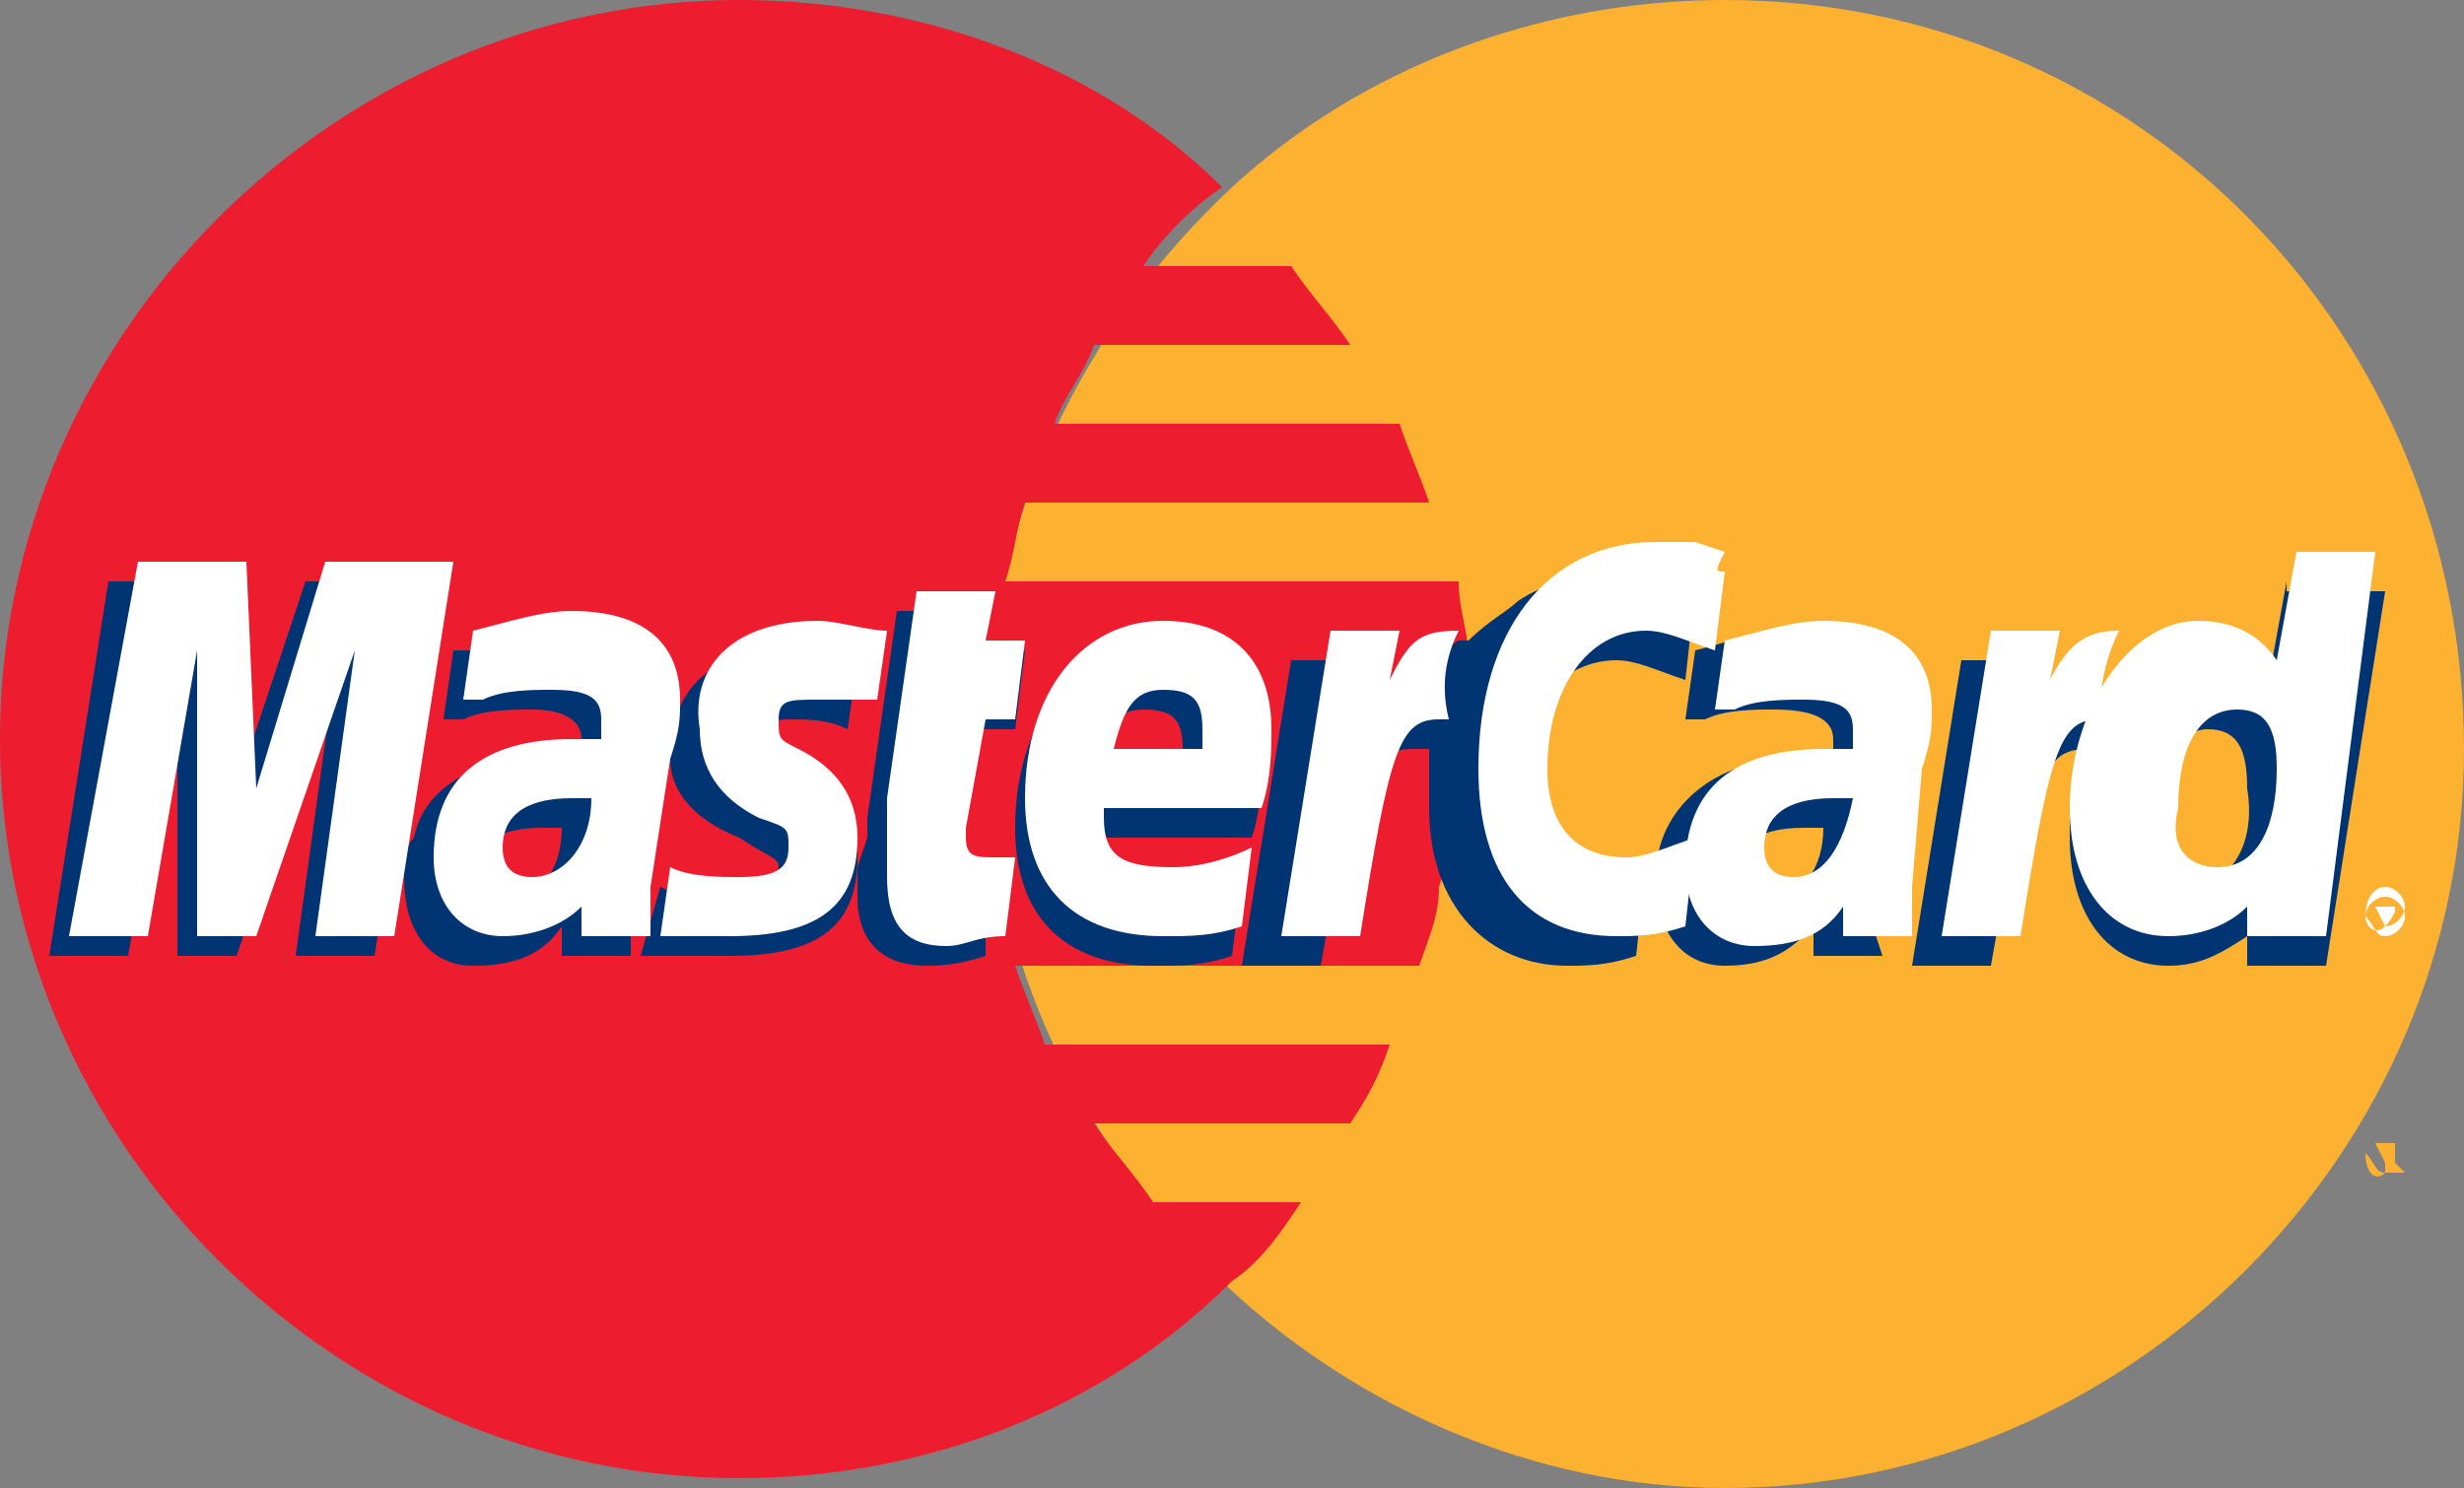
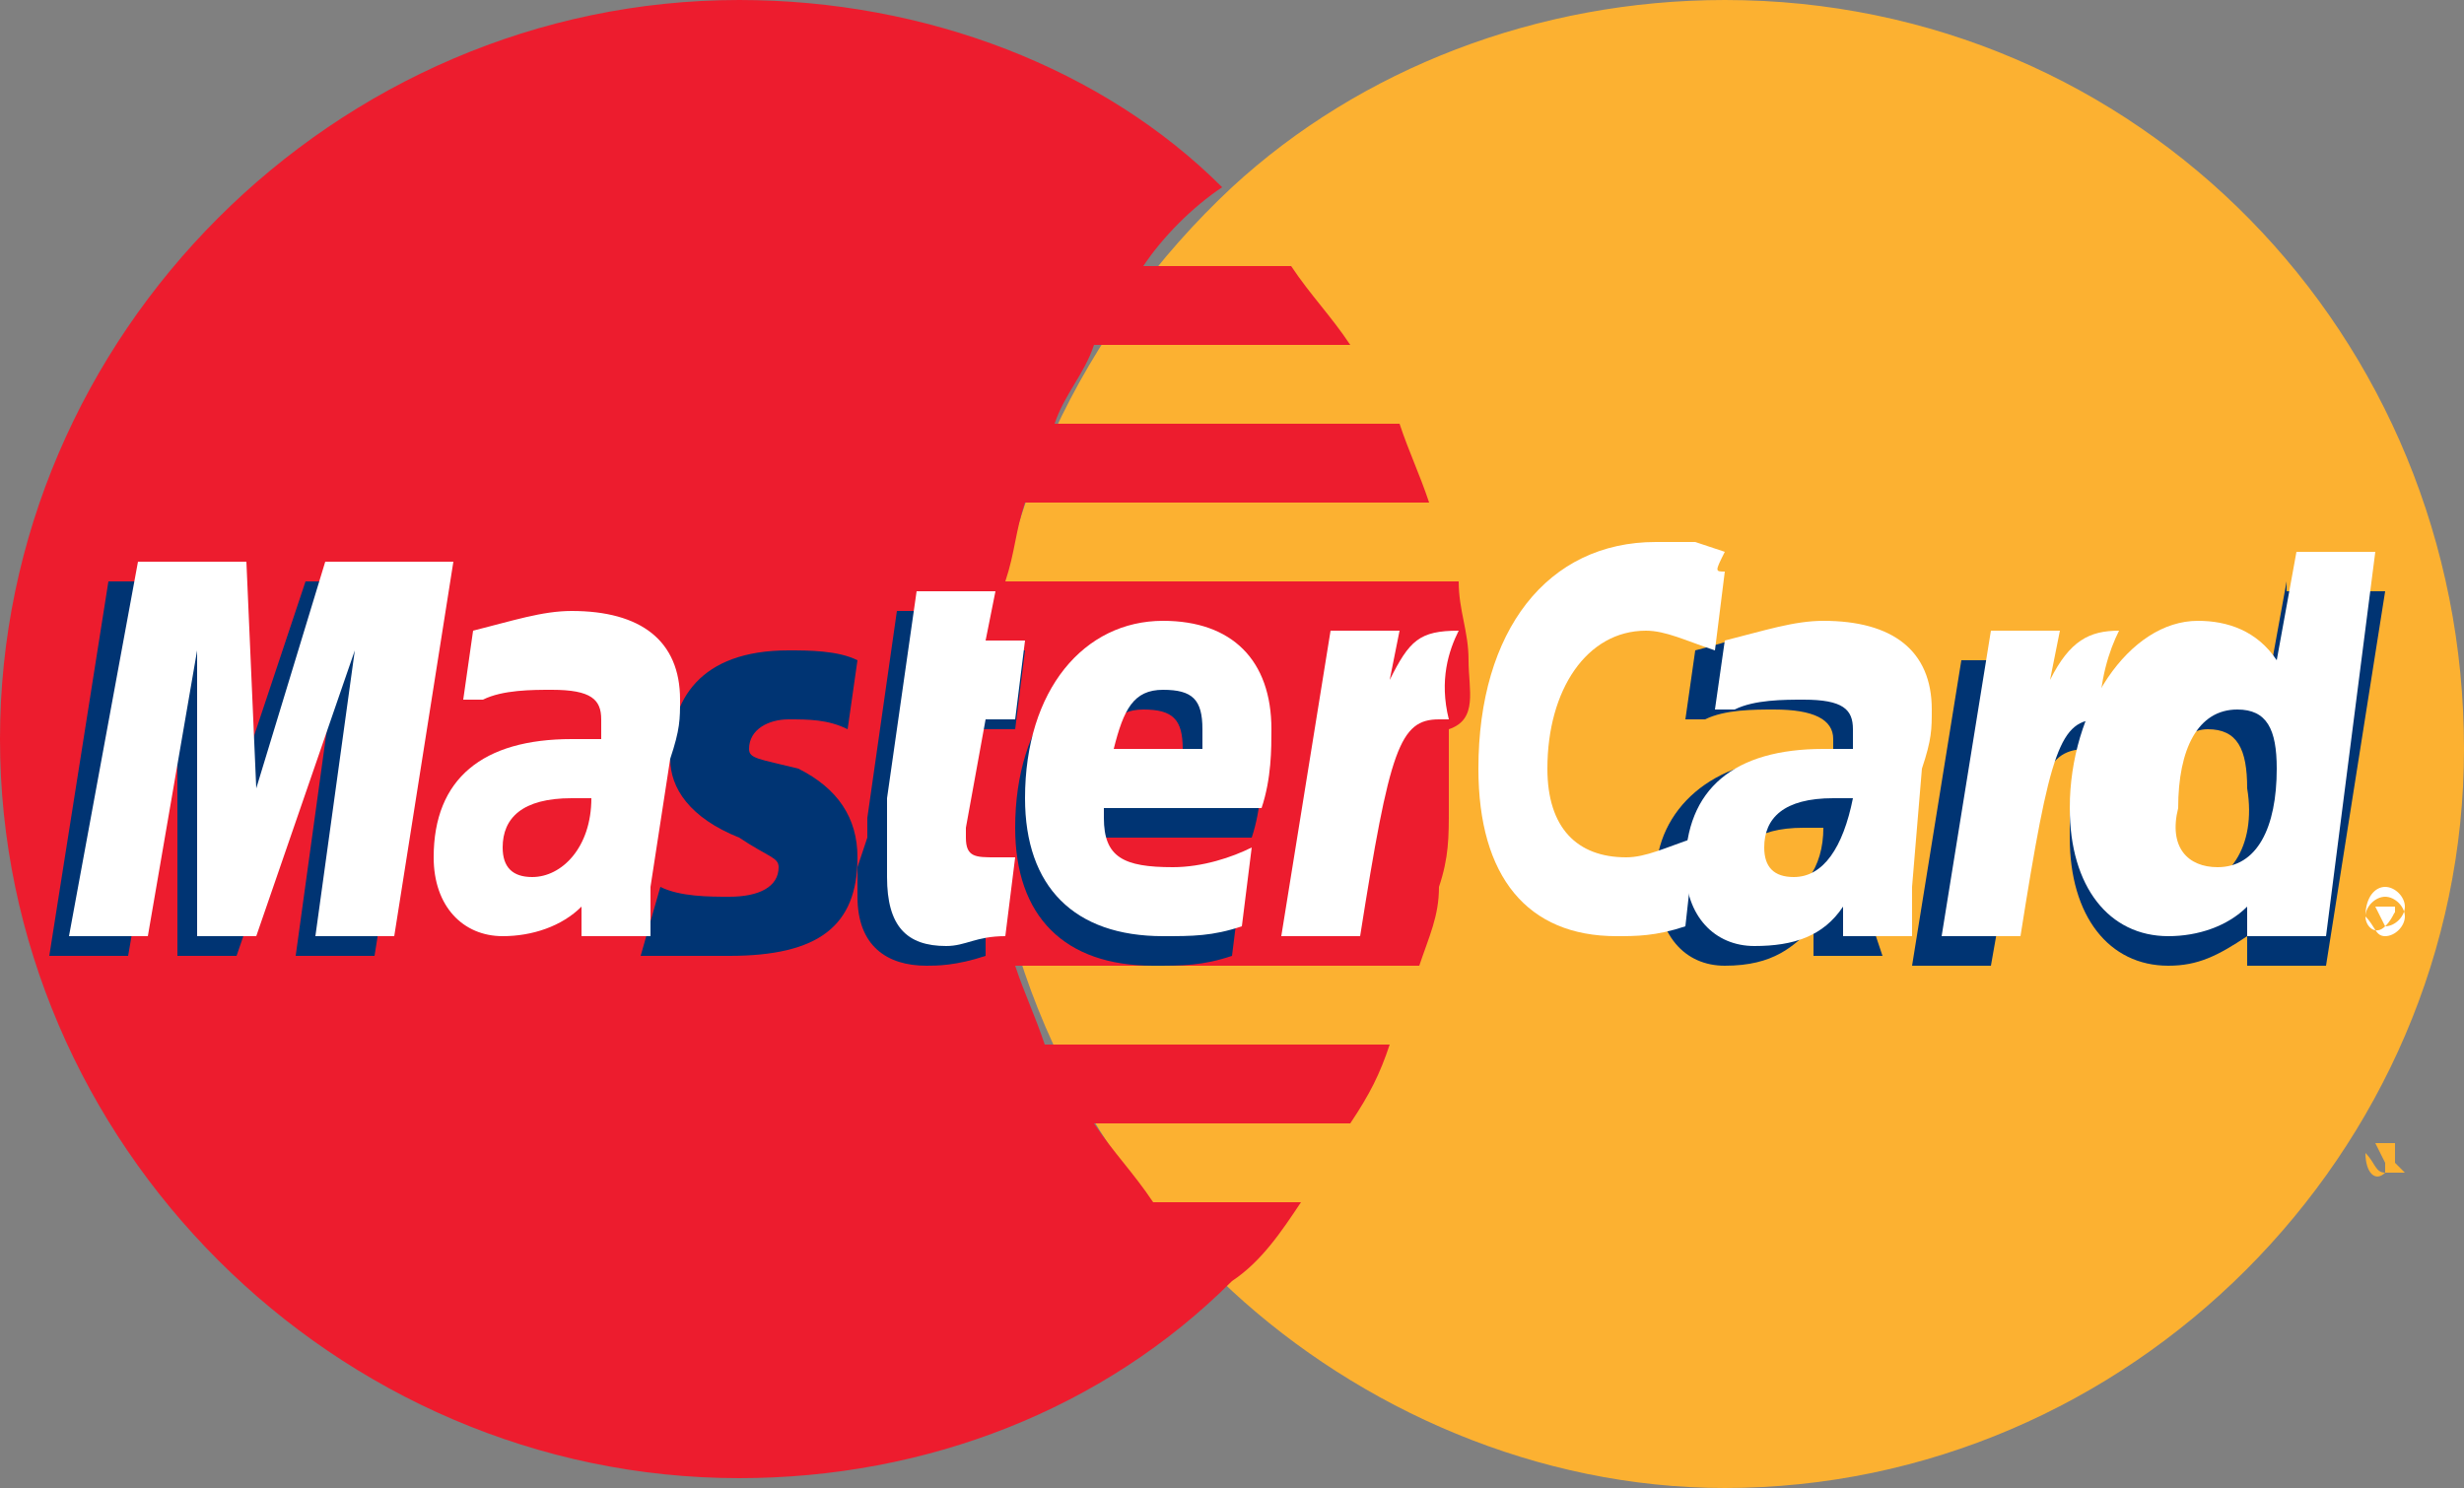
<svg xmlns="http://www.w3.org/2000/svg" version="1.1" id="Layer_1" x="0px" y="0px" viewBox="0 0 25 15.1" style="enable-background:new 0 0 25 15.1;" xml:space="preserve">
  <rect x="0" y="0" width="25" height="15.1" fill="#808080" stroke="none" />
  <style type="text/css">
	.st0{fill-rule:evenodd;clip-rule:evenodd;fill:#FCB131;}
	.st1{fill-rule:evenodd;clip-rule:evenodd;fill:#ED1C2E;}
	.st2{fill-rule:evenodd;clip-rule:evenodd;fill:#FFFFFF;}
	.st3{fill-rule:evenodd;clip-rule:evenodd;fill:#003473;}
</style>
  <g>
    <path class="st0" d="M12.5,13.1c1.3,1.2,3.1,2,5,2c4.1,0,7.5-3.4,7.5-7.5C25,3.4,21.7,0,17.5,0c-1.9,0-3.7,0.7-5,1.9   C11,3.3,10,5.3,10,7.5C10,9.7,11,11.7,12.5,13.1L12.5,13.1z" />
    <path class="st0" d="M24,11.7c0-0.1,0.1-0.2,0.2-0.2c0.1,0,0.2,0.1,0.2,0.2c0,0.1-0.1,0.2-0.2,0.2C24.1,12,24,11.9,24,11.7L24,11.7   z M24.2,11.9c0.1,0,0.2-0.1,0.2-0.2c0-0.1-0.1-0.2-0.2-0.2c-0.1,0-0.2,0.1-0.2,0.2C24.1,11.8,24.1,11.9,24.2,11.9L24.2,11.9z    M24.2,11.8L24.2,11.8l-0.1-0.2h0.1c0,0,0,0,0.1,0c0,0,0,0,0,0.1c0,0,0,0.1,0,0.1l0.1,0.1H24.2L24.2,11.8L24.2,11.8L24.2,11.8v-0.1   h0c0,0,0,0,0,0c0,0,0,0,0,0c0,0,0,0,0,0c0,0,0,0,0,0h0v0.1V11.8L24.2,11.8z" />
    <path class="st1" d="M14.9,6.7c0-0.3-0.1-0.5-0.1-0.8h-4.6c0.1-0.3,0.1-0.5,0.2-0.8h4.1c-0.1-0.3-0.2-0.5-0.3-0.8h-3.5   c0.1-0.3,0.3-0.5,0.4-0.8h2.6c-0.2-0.3-0.4-0.5-0.6-0.8h-1.5c0.2-0.3,0.5-0.6,0.8-0.8C11.2,0.7,9.4,0,7.5,0C3.4,0,0,3.4,0,7.5   c0,4.1,3.4,7.5,7.5,7.5c1.9,0,3.7-0.7,5-2l0,0l0,0c0.3-0.2,0.5-0.5,0.7-0.8h-1.5c-0.2-0.3-0.4-0.5-0.6-0.8h2.6   c0.2-0.3,0.3-0.5,0.4-0.8h-3.5c-0.1-0.3-0.2-0.5-0.3-0.8h4.1c0.1-0.3,0.2-0.5,0.2-0.8c0.1-0.3,0.1-0.5,0.1-0.8c0-0.3,0-0.5,0-0.8   C15,7.3,14.9,7,14.9,6.7L14.9,6.7z" />
    <path class="st2" d="M24,9.3C24,9.1,24.1,9,24.2,9c0.1,0,0.2,0.1,0.2,0.2c0,0.1-0.1,0.2-0.2,0.2C24.1,9.5,24,9.4,24,9.3L24,9.3z    M24.2,9.5c0.1,0,0.2-0.1,0.2-0.2c0-0.1-0.1-0.2-0.2-0.2c-0.1,0-0.2,0.1-0.2,0.2C24.1,9.4,24.1,9.5,24.2,9.5L24.2,9.5z M24.2,9.4   L24.2,9.4l-0.1-0.2h0.1c0,0,0,0,0.1,0c0,0,0,0,0,0.1C24.3,9.2,24.3,9.3,24.2,9.4h0.1H24.2L24.2,9.4L24.2,9.4L24.2,9.4V9.3h0   c0,0,0,0,0,0c0,0,0,0,0,0c0,0,0,0,0,0c0,0,0,0,0,0h0v0.1V9.4L24.2,9.4z" />
    <path class="st3" d="M10,9.7C9.7,9.8,9.5,9.8,9.4,9.8C9,9.8,8.7,9.6,8.7,9.1c0-0.1,0-0.2,0-0.3l0.1-0.3l0-0.2l0.3-2.1H10L9.9,6.6   h0.5l-0.1,0.8H9.8L9.6,8.7c0,0.1,0,0.1,0,0.1C9.5,9,9.6,9,9.8,9c0.1,0,0.2,0,0.2,0L10,9.7L10,9.7z" />
    <path class="st3" d="M12.5,9.7c-0.3,0.1-0.5,0.1-0.8,0.1c-0.9,0-1.4-0.5-1.4-1.4c0-1.1,0.6-1.8,1.4-1.8c0.7,0,1.1,0.4,1.1,1.1   c0,0.2,0,0.5-0.1,0.8h-1.6c0,0.1,0,0.1,0,0.1c0,0.4,0.2,0.5,0.7,0.5c0.3,0,0.6-0.1,0.8-0.2L12.5,9.7L12.5,9.7z M12,7.8   c0-0.1,0-0.1,0-0.2c0-0.3-0.1-0.4-0.4-0.4c-0.3,0-0.4,0.2-0.5,0.6H12L12,7.8z" />
    <polygon class="st3" points="3.8,9.7 3,9.7 3.4,6.8 2.4,9.7 1.8,9.7 1.8,6.8 1.3,9.7 0.5,9.7 1.1,5.9 2.3,5.9 2.3,8.3 3.1,5.9    4.4,5.9 3.8,9.7  " />
-     <path class="st3" d="M5.7,8.4c-0.1,0-0.1,0-0.2,0c-0.5,0-0.7,0.2-0.7,0.5C4.9,9,5,9.1,5.2,9.1C5.5,9.1,5.7,8.8,5.7,8.4L5.7,8.4z    M6.4,9.7H5.7l0-0.3C5.5,9.7,5.2,9.8,4.8,9.8c-0.4,0-0.7-0.3-0.7-0.9c0-0.1,0-0.3,0.1-0.4c0.1-0.5,0.6-0.8,1.3-0.8   c0.1,0,0.2,0,0.4,0c0-0.1,0-0.1,0-0.2c0-0.2-0.2-0.3-0.5-0.3c-0.2,0-0.5,0-0.7,0.1l-0.1,0l-0.1,0l0.1-0.7C5,6.6,5.3,6.6,5.6,6.6   c0.7,0,1.1,0.3,1.1,0.9c0,0.2,0,0.3,0,0.6L6.4,9.2l0,0.2l0,0.2L6.4,9.7L6.4,9.7L6.4,9.7z" />
-     <path class="st3" d="M16.4,6.7c0.2,0,0.4,0.1,0.7,0.2L17.2,6C17.2,6,17.1,6,17,6l-0.3-0.1c-0.1,0-0.2,0-0.4,0c-0.4,0-0.6,0-0.9,0.2   c-0.1,0.1-0.3,0.2-0.5,0.4l-0.1,0L14,7l0-0.3h-0.9l-0.5,3.1h0.8l0.3-1.7c0,0,0.1-0.2,0.2-0.3c0.2-0.2,0.3-0.2,0.5-0.2   c0,0,0.1,0,0.1,0c0,0.2,0,0.4,0,0.6c0,1,0.6,1.6,1.4,1.6c0.2,0,0.4,0,0.7-0.1l0.1-0.9C16.5,9,16.3,9,16.1,9c-0.5,0-0.8-0.4-0.8-0.9   C15.3,7.3,15.8,6.7,16.4,6.7L16.4,6.7z" />
    <path class="st3" d="M23.2,5.9L23,7c-0.2-0.3-0.4-0.4-0.7-0.4c-0.4,0-0.8,0.2-1.1,0.7v0L20.7,7l0.1-0.3h-0.9l-0.5,3.1h0.8l0.3-1.7   c0,0,0.2-0.2,0.3-0.3c0.1-0.2,0.3-0.2,0.4-0.2C21,7.8,21,8.1,21,8.5c0,0.8,0.4,1.3,1,1.3c0.3,0,0.5-0.1,0.8-0.3l0,0.3h0.8l0.6-3.8   H23.2L23.2,5.9z M22.2,9c-0.3,0-0.4-0.2-0.4-0.6c0-0.6,0.3-1,0.6-1c0.3,0,0.4,0.2,0.4,0.6C22.9,8.6,22.6,9,22.2,9L22.2,9z" />
    <path class="st3" d="M18.5,8.4c-0.1,0-0.1,0-0.2,0c-0.5,0-0.7,0.2-0.7,0.5c0,0.2,0.1,0.3,0.3,0.3C18.3,9.1,18.5,8.8,18.5,8.4   L18.5,8.4z M19.1,9.7h-0.7l0-0.3c-0.2,0.2-0.4,0.4-0.9,0.4c-0.4,0-0.7-0.3-0.7-0.9c0-0.7,0.6-1.2,1.4-1.2c0.1,0,0.2,0,0.4,0   c0-0.1,0-0.1,0-0.2c0-0.2-0.2-0.3-0.6-0.3c-0.2,0-0.5,0-0.7,0.1l-0.1,0l-0.1,0l0.1-0.7c0.4-0.1,0.6-0.2,0.9-0.2   c0.7,0,1.1,0.3,1.1,0.9c0,0.2,0,0.3,0,0.6l-0.2,1.1l0,0.2l0,0.2L19.1,9.7L19.1,9.7L19.1,9.7z" />
    <path class="st3" d="M8,7.3c0.2,0,0.4,0,0.6,0.1l0.1-0.7C8.5,6.6,8.2,6.6,8,6.6c-0.9,0-1.2,0.5-1.2,1.1C6.8,8,7,8.3,7.5,8.5   c0.3,0.2,0.4,0.2,0.4,0.3c0,0.2-0.2,0.3-0.5,0.3c-0.2,0-0.5,0-0.7-0.1L6.5,9.7l0,0l0.2,0c0.1,0,0.1,0,0.2,0c0.2,0,0.4,0,0.5,0   c0.9,0,1.3-0.3,1.3-1c0-0.4-0.2-0.7-0.6-0.9C7.7,7.7,7.6,7.7,7.6,7.6C7.6,7.4,7.8,7.3,8,7.3L8,7.3z" />
    <path class="st2" d="M17.5,5.8l-0.1,0.8c-0.3-0.1-0.5-0.2-0.7-0.2c-0.6,0-1,0.6-1,1.4c0,0.6,0.3,0.9,0.8,0.9c0.2,0,0.4-0.1,0.7-0.2   l-0.1,0.9c-0.3,0.1-0.5,0.1-0.7,0.1c-0.9,0-1.4-0.6-1.4-1.7c0-1.4,0.7-2.3,1.8-2.3c0.1,0,0.3,0,0.4,0l0.3,0.1   C17.4,5.8,17.4,5.8,17.5,5.8L17.5,5.8z" />
    <path class="st2" d="M14.8,6.4C14.8,6.4,14.8,6.4,14.8,6.4c-0.4,0-0.5,0.1-0.7,0.5l0.1-0.5h-0.7l-0.5,3.1h0.8   c0.3-1.9,0.4-2.2,0.8-2.2c0,0,0,0,0.1,0C14.6,6.9,14.7,6.6,14.8,6.4L14.8,6.4L14.8,6.4z" />
    <path class="st2" d="M10.2,9.5C9.9,9.5,9.8,9.6,9.6,9.6c-0.4,0-0.6-0.2-0.6-0.7c0-0.1,0-0.2,0-0.3L9,8.3l0-0.2l0.3-2.1h0.8   l-0.1,0.5h0.4l-0.1,0.8H10L9.8,8.4c0,0.1,0,0.1,0,0.1c0,0.2,0.1,0.2,0.3,0.2c0.1,0,0.2,0,0.2,0L10.2,9.5L10.2,9.5z" />
-     <path class="st2" d="M7.1,7.4c0,0.4,0.2,0.7,0.6,0.9C8,8.4,8,8.4,8,8.6c0,0.2-0.1,0.3-0.5,0.3c-0.2,0-0.5,0-0.7-0.1L6.7,9.5l0,0   l0.1,0c0.1,0,0.1,0,0.2,0c0.2,0,0.3,0,0.4,0c0.9,0,1.3-0.3,1.3-1c0-0.4-0.2-0.7-0.6-0.9C7.9,7.5,7.9,7.5,7.9,7.3   c0-0.2,0.1-0.2,0.4-0.2c0.2,0,0.4,0,0.6,0L9,6.4c-0.2,0-0.5-0.1-0.7-0.1C7.4,6.3,7,6.8,7.1,7.4L7.1,7.4z" />
    <path class="st2" d="M23.6,9.5h-0.8l0-0.3c-0.2,0.2-0.5,0.3-0.8,0.3c-0.6,0-1-0.5-1-1.3c0-1,0.6-1.9,1.3-1.9c0.3,0,0.6,0.1,0.8,0.4   l0.2-1.1h0.8L23.6,9.5L23.6,9.5z M22.5,8.8c0.4,0,0.6-0.4,0.6-1c0-0.4-0.1-0.6-0.4-0.6c-0.4,0-0.6,0.4-0.6,1   C22,8.6,22.2,8.8,22.5,8.8L22.5,8.8z" />
    <path class="st2" d="M12.6,9.4c-0.3,0.1-0.5,0.1-0.8,0.1c-0.9,0-1.4-0.5-1.4-1.4c0-1.1,0.6-1.8,1.4-1.8c0.7,0,1.1,0.4,1.1,1.1   c0,0.2,0,0.5-0.1,0.8h-1.6c0,0,0,0.1,0,0.1c0,0.4,0.2,0.5,0.7,0.5c0.3,0,0.6-0.1,0.8-0.2L12.6,9.4L12.6,9.4z M12.2,7.6   c0-0.1,0-0.1,0-0.2c0-0.3-0.1-0.4-0.4-0.4c-0.3,0-0.4,0.2-0.5,0.6H12.2L12.2,7.6z" />
    <polygon class="st2" points="4,9.5 3.2,9.5 3.6,6.6 2.6,9.5 2,9.5 2,6.6 1.5,9.5 0.7,9.5 1.4,5.7 2.5,5.7 2.6,8 3.3,5.7 4.6,5.7    4,9.5  " />
    <path class="st2" d="M6,8.1c-0.1,0-0.1,0-0.2,0c-0.5,0-0.7,0.2-0.7,0.5c0,0.2,0.1,0.3,0.3,0.3C5.7,8.9,6,8.6,6,8.1L6,8.1z M6.6,9.5   H5.9l0-0.3C5.7,9.4,5.4,9.5,5.1,9.5c-0.4,0-0.7-0.3-0.7-0.8c0-0.8,0.5-1.2,1.4-1.2c0.1,0,0.2,0,0.3,0c0-0.1,0-0.1,0-0.2   c0-0.2-0.1-0.3-0.5-0.3c-0.2,0-0.5,0-0.7,0.1l-0.1,0l-0.1,0l0.1-0.7c0.4-0.1,0.7-0.2,1-0.2c0.7,0,1.1,0.3,1.1,0.9   c0,0.2,0,0.3-0.1,0.6L6.6,9l0,0.2l0,0.2L6.6,9.5L6.6,9.5L6.6,9.5z" />
    <path class="st2" d="M18.8,8.1c-0.1,0-0.1,0-0.2,0c-0.5,0-0.7,0.2-0.7,0.5c0,0.2,0.1,0.3,0.3,0.3C18.5,8.9,18.7,8.6,18.8,8.1   L18.8,8.1z M19.4,9.5h-0.7l0-0.3c-0.2,0.3-0.5,0.4-0.9,0.4c-0.4,0-0.7-0.3-0.7-0.8c0-0.8,0.5-1.2,1.4-1.2c0.1,0,0.2,0,0.3,0   c0-0.1,0-0.1,0-0.2c0-0.2-0.1-0.3-0.5-0.3c-0.2,0-0.5,0-0.7,0.1l-0.1,0l-0.1,0l0.1-0.7c0.4-0.1,0.7-0.2,1-0.2   c0.7,0,1.1,0.3,1.1,0.9c0,0.2,0,0.3-0.1,0.6L19.4,9l0,0.2l0,0.2L19.4,9.5L19.4,9.5L19.4,9.5z" />
    <path class="st2" d="M21.5,6.4C21.5,6.4,21.5,6.4,21.5,6.4c-0.3,0-0.5,0.1-0.7,0.5l0.1-0.5h-0.7l-0.5,3.1h0.8   c0.3-1.9,0.4-2.2,0.8-2.2c0,0,0,0,0,0C21.3,6.9,21.4,6.6,21.5,6.4L21.5,6.4L21.5,6.4z" />
  </g>
</svg>